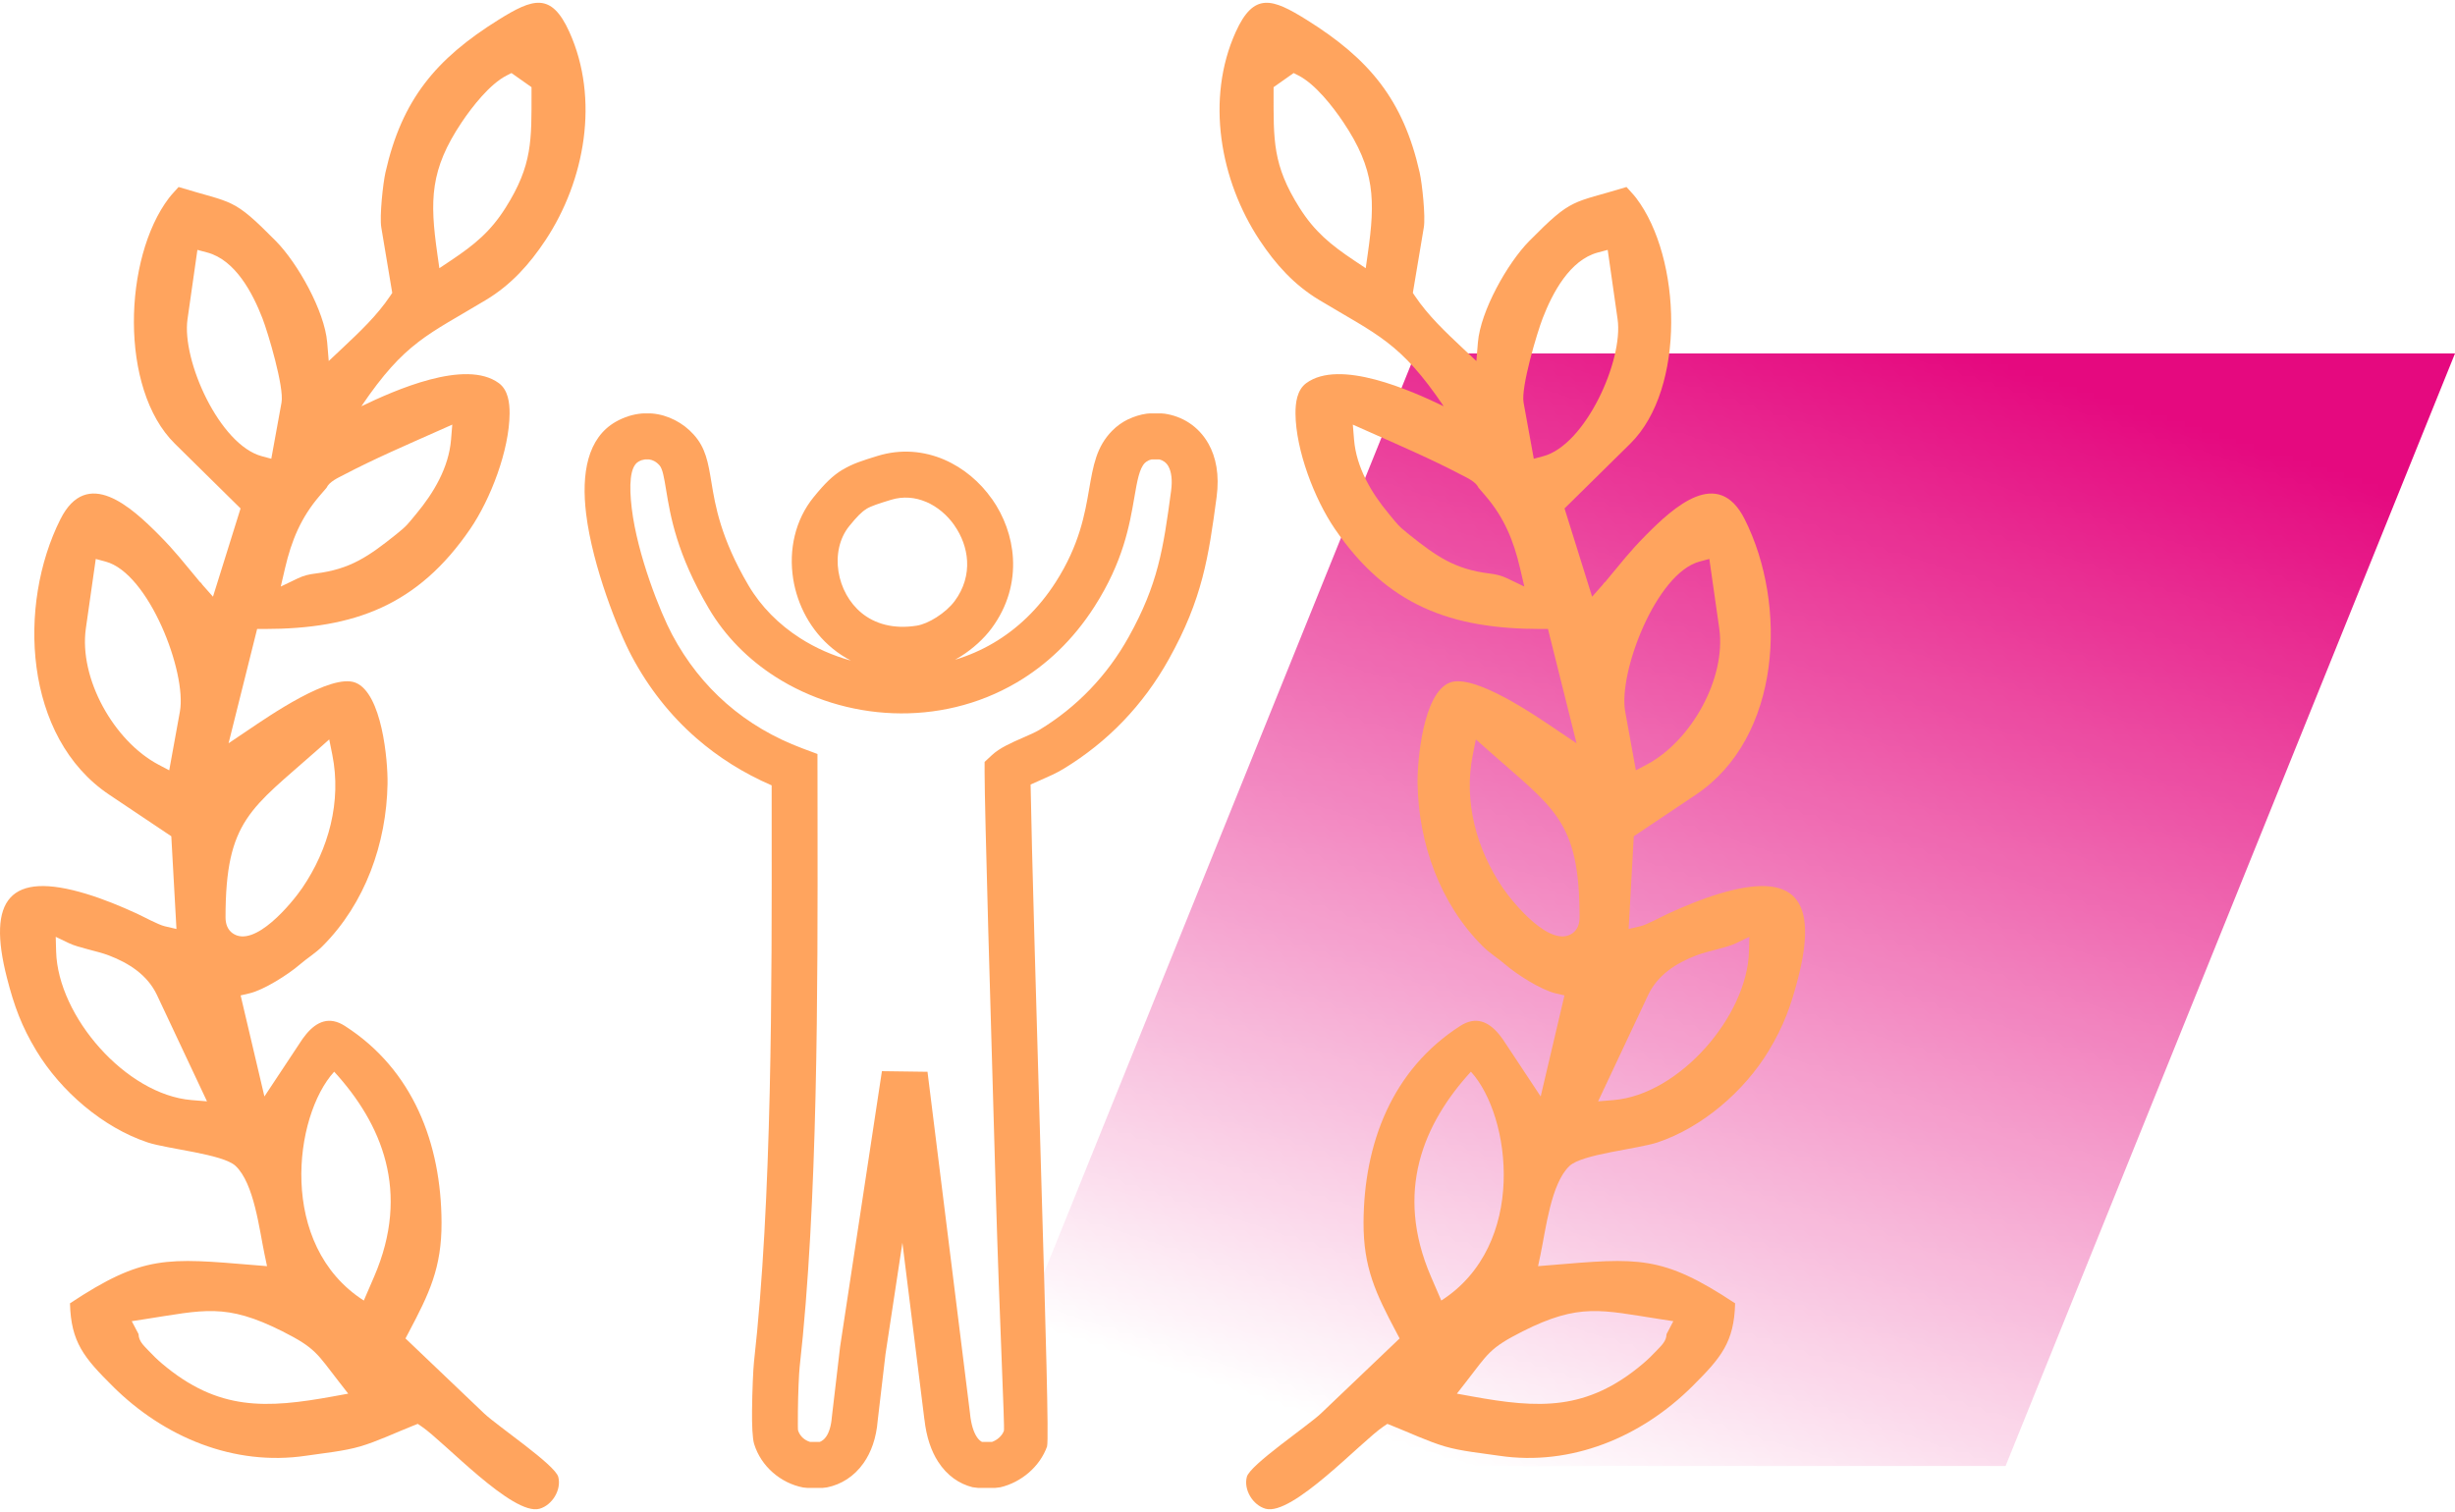
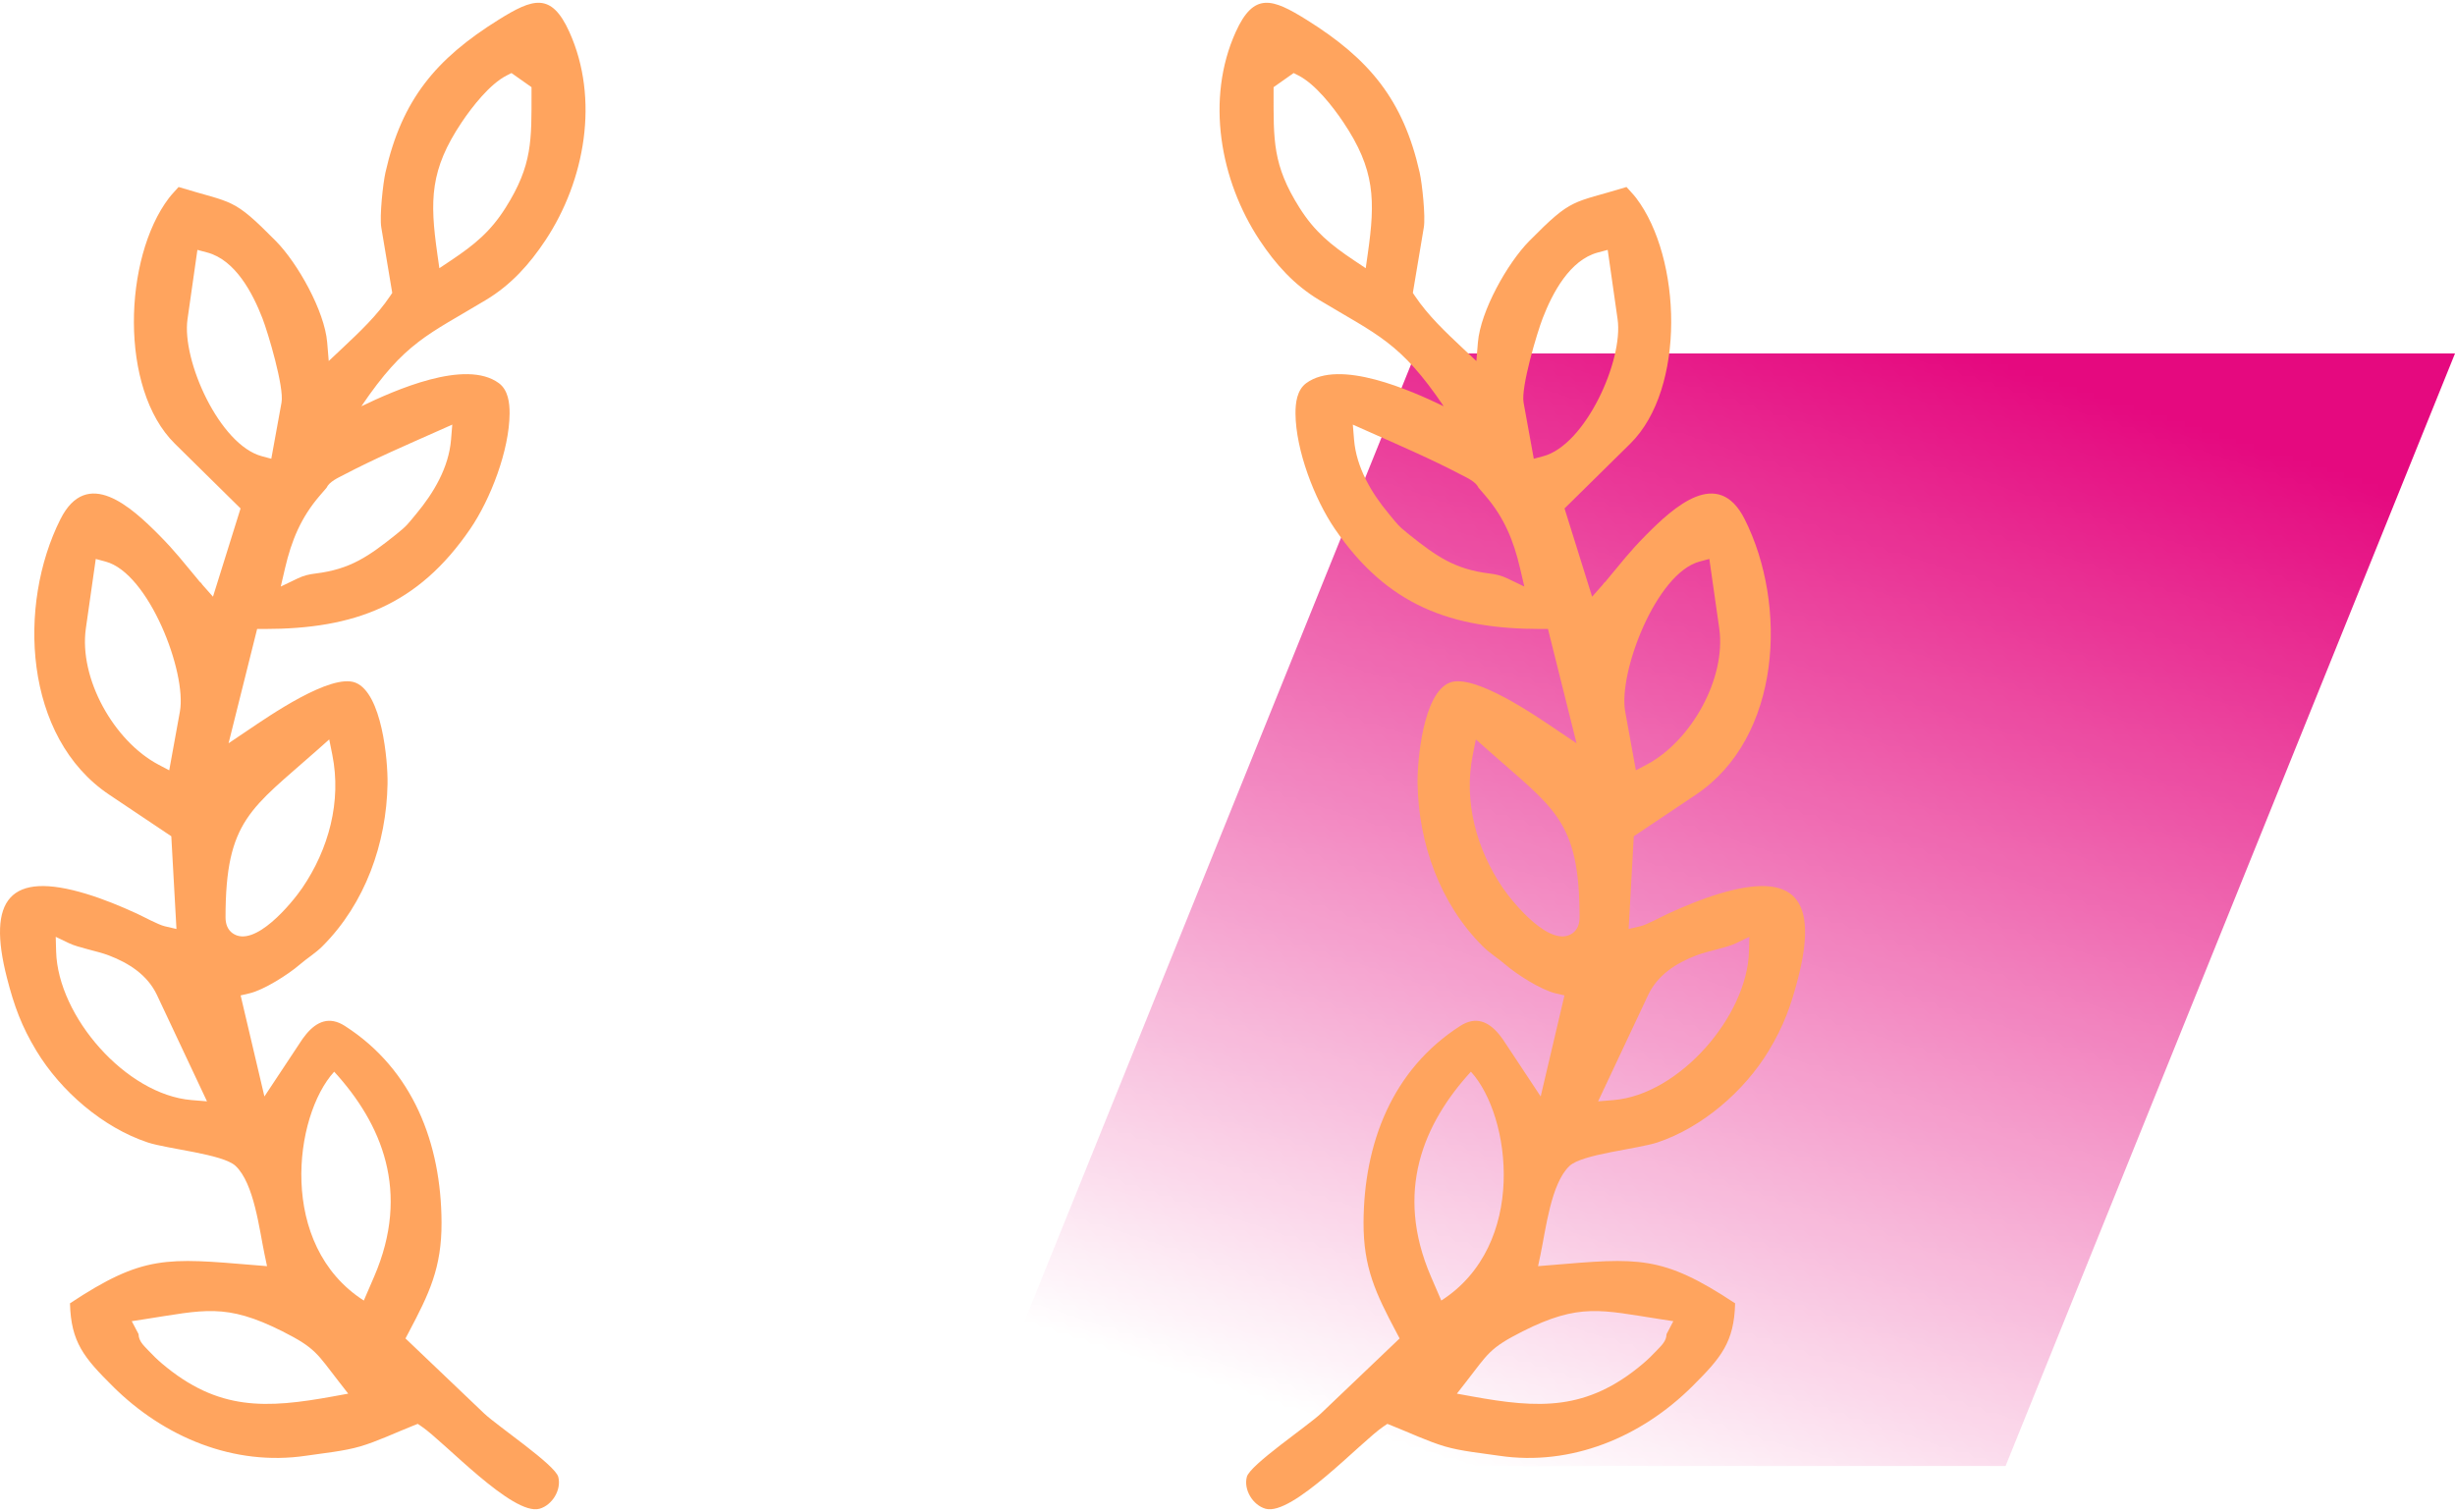
<svg xmlns="http://www.w3.org/2000/svg" xml:space="preserve" width="237px" height="146px" style="shape-rendering:geometricPrecision; text-rendering:geometricPrecision; image-rendering:optimizeQuality; fill-rule:evenodd; clip-rule:evenodd" viewBox="0 0 430.925 264.486">
  <defs>
    <style type="text/css">
   
    .fil0 {fill:#E5097F}
    .fil1 {fill:#FFA45E}
    .fil2 {fill:#FFA45E;fill-rule:nonzero}
   
  </style>
    <mask id="id0">
      <linearGradient id="id1" gradientUnits="userSpaceOnUse" x1="332.854" y1="57.943" x2="267.638" y2="260.514">
        <stop offset="0" style="stop-opacity:1; stop-color:white" />
        <stop offset="1" style="stop-opacity:0; stop-color:white" />
      </linearGradient>
      <rect style="fill:url(#id1)" x="167.422" y="59.425" width="265.648" height="199.606" />
    </mask>
  </defs>
  <g id="Layer_x0020_1">
    <polygon class="fil0" style="mask:url(#id0)" points="248.453,61.569 430.925,61.569 352.037,256.886 169.566,256.886 " />
    <path class="fil1" d="M63.424 70.847c7.647,-11.303 11.674,-12.531 21.887,-18.683 4.392,-2.644 7.625,-6.24 10.441,-10.49 6.956,-10.511 9.491,-24.805 4.192,-36.545 -3.18,-7.04 -6.411,-5.903 -12.454,-2.134 -10.972,6.847 -16.953,14.015 -19.83,26.787 -0.446,1.981 -1.055,7.732 -0.733,9.654l1.923 11.495 -0.35 0.523c-2.322,3.467 -5.384,6.347 -8.408,9.19l-2.389 2.249 -0.272 -3.27c-0.459,-5.502 -5.183,-13.921 -9.015,-17.8 -7.651,-7.745 -7.398,-6.514 -17.071,-9.482 -0.564,0.66 -1.147,1.218 -1.7,1.945 -7.97,10.486 -8.753,33.455 1.038,43.111l11.541 11.378 -4.84 15.492 -1.859 -2.099c-0.09,-0.103 -0.157,-0.202 -0.221,-0.302 -0.206,-0.163 -0.388,-0.358 -0.53,-0.57 -2.558,-3.041 -3.885,-4.85 -6.806,-7.803 -4.91,-4.955 -12.692,-12.113 -17.362,-2.828 -7.552,15.008 -6.484,38.286 8.569,48.367l10.893 7.297 0.905 16.275 -2.056 -0.478c-1.136,-0.264 -3.774,-1.707 -4.932,-2.239 -2.854,-1.308 -5.79,-2.517 -8.794,-3.433 -13.518,-4.113 -17.502,0.98 -13.97,14.742 1.254,4.893 2.55,8.474 5.172,12.806 4.278,7.07 11.643,13.455 19.547,16.084 3.461,1.149 13.17,2.026 15.398,4.108 3.268,3.051 4.181,11.189 5.097,15.529l0.437 2.08 -2.119 -0.176c-15.497,-1.289 -19.605,-1.814 -32.469,6.699 0.169,6.857 2.485,9.568 7.516,14.575 8.944,8.897 21.241,14.079 33.946,12.18 2.944,-0.44 6.622,-0.791 9.471,-1.628 3,-0.877 6.396,-2.496 9.332,-3.654l0.774 -0.307 0.688 0.463c3.866,2.588 15.999,15.765 20.697,14.435 2.219,-0.628 3.879,-3.326 3.281,-5.597 -0.558,-2.121 -10.734,-8.965 -13.014,-11.137l-13.803 -13.164 0.56 -1.059c3.607,-6.817 5.805,-11.33 5.77,-19.314 -0.058,-13.82 -4.979,-26.81 -16.987,-34.502 -2.67,-1.709 -4.898,-0.815 -6.793,1.484 -0.53,0.641 -0.693,0.918 -1.143,1.597l-6.167 9.315 -4.175 -17.744 1.544 -0.36c2.541,-0.592 6.819,-3.313 8.813,-5.037 1.34,-1.16 2.751,-1.983 4.018,-3.251 7.484,-7.486 11.234,-18.042 11.412,-28.519 0.069,-4.1 -0.986,-15.876 -5.618,-17.733 -4.297,-1.726 -15.315,5.942 -18.868,8.333l-3.418 2.301 5.013 -20.062 1.237 0c15.836,0 26.99,-4.143 36.174,-17.577 3.587,-5.249 6.86,-13.82 6.905,-20.251 0.015,-1.866 -0.257,-4.132 -1.881,-5.329 -5.871,-4.319 -18.366,1.282 -24.147,4.061zm13.346 -26.741c-1.355,-9.467 -1.284,-14.821 4.261,-23.107 1.836,-2.743 4.951,-6.735 7.895,-8.232l0.851 -0.433 3.521 2.481 0 0.821c0,8.489 0.193,12.823 -4.542,20.332 -2.648,4.205 -5.481,6.512 -9.542,9.229l-2.091 1.4 -0.354 -2.492zm-43.857 11.448l1.737 -12.173 1.724 0.459c4.947,1.321 7.972,7.123 9.684,11.528 0.997,2.575 3.847,12.124 3.358,14.815l-1.795 9.866 -1.658 -0.444c-7.415,-1.979 -14.084,-16.818 -13.05,-24.05zm24.402 29.598c0.491,-1.089 2.05,-1.767 2.998,-2.264 5.335,-2.803 11.129,-5.296 16.635,-7.745l2.44 -1.085 -0.219 2.663c-0.405,4.868 -3.03,9.308 -6.094,12.99 -1.52,1.825 -1.589,2.059 -3.53,3.611 -4.829,3.86 -8.043,6.128 -14.155,6.875 -1.158,0.142 -2.069,0.352 -3.131,0.862l-2.976 1.428 0.748 -3.214c1.143,-4.904 2.796,-8.903 6.101,-12.75 0.395,-0.459 0.783,-0.918 1.181,-1.37zm-42.242 24.664l1.737 -12.173 1.724 0.461c7.593,2.026 14.29,19.477 13.042,26.34l-1.872 10.306 -1.911 -1.01c-7.773,-4.115 -13.979,-15.109 -12.72,-23.924zm24.514 50.768c0,-17.15 4.499,-19.084 16.142,-29.428l2.061 -1.831 0.543 2.706c1.636,8.178 -0.633,16.558 -5.277,23.371 -1.763,2.586 -8.382,10.685 -12.229,7.951 -0.909,-0.645 -1.239,-1.696 -1.239,-2.768zm-27.466 4.52c1.685,0.808 4.93,1.359 6.967,2.136 3.534,1.347 6.81,3.437 8.472,6.973l8.774 18.653 -2.73 -0.225c-11.502,-0.958 -23.437,-14.695 -23.75,-26.066l-0.073 -2.592 2.339 1.121zm46.538 22.554c8.331,9.115 13.458,21.057 7.008,35.994l-1.808 4.186c-15.141,-9.703 -12.306,-32.396 -5.2,-40.18zm-0.109 56.995c-11.802,2.144 -20.24,2.612 -30.106,-5.745 -0.832,-0.705 -1.664,-1.514 -2.408,-2.312 -0.802,-0.858 -1.683,-1.606 -1.713,-2.848 -0.03,-0.107 -0.112,-0.225 -0.163,-0.324l-1.031 -1.964 2.194 -0.337c10.456,-1.608 14.251,-2.914 24.252,2.121 5.865,2.953 6.083,3.924 9.941,8.877l1.608 2.063 -2.573 0.467z" />
    <path class="fil1" d="M253.423 70.847c-7.647,-11.303 -11.674,-12.531 -21.885,-18.683 -4.392,-2.644 -7.625,-6.24 -10.441,-10.49 -6.956,-10.511 -9.493,-24.805 -4.192,-36.545 3.18,-7.04 6.411,-5.903 12.454,-2.134 10.972,6.847 16.953,14.015 19.83,26.787 0.446,1.981 1.055,7.732 0.733,9.654l-1.926 11.495 0.35 0.523c2.324,3.467 5.386,6.347 8.408,9.19l2.391 2.249 0.272 -3.27c0.459,-5.502 5.183,-13.921 9.015,-17.8 7.651,-7.745 7.398,-6.514 17.069,-9.482 0.566,0.66 1.149,1.218 1.703,1.945 7.97,10.486 8.753,33.455 -1.038,43.111l-11.543 11.378 4.84 15.492 1.861 -2.099c0.09,-0.103 0.157,-0.202 0.221,-0.302 0.206,-0.163 0.388,-0.358 0.53,-0.57 2.558,-3.041 3.883,-4.85 6.804,-7.803 4.91,-4.955 12.694,-12.113 17.364,-2.828 7.552,15.008 6.482,38.286 -8.569,48.367l-10.895 7.297 -0.905 16.275 2.056 -0.478c1.139,-0.264 3.774,-1.707 4.934,-2.239 2.852,-1.308 5.79,-2.517 8.794,-3.433 13.518,-4.113 17.5,0.98 13.97,14.742 -1.254,4.893 -2.552,8.474 -5.174,12.806 -4.276,7.07 -11.641,13.455 -19.545,16.084 -3.461,1.149 -13.172,2.026 -15.398,4.108 -3.268,3.051 -4.184,11.189 -5.097,15.529l-0.44 2.08 2.121 -0.176c15.497,-1.289 19.603,-1.814 32.469,6.699 -0.172,6.857 -2.487,9.568 -7.518,14.575 -8.942,8.897 -21.239,14.079 -33.944,12.18 -2.944,-0.44 -6.624,-0.791 -9.471,-1.628 -3,-0.877 -6.396,-2.496 -9.334,-3.654l-0.772 -0.307 -0.69 0.463c-3.864,2.588 -15.999,15.765 -20.695,14.435 -2.219,-0.628 -3.879,-3.326 -3.281,-5.597 0.558,-2.121 10.732,-8.965 13.014,-11.137l13.803 -13.164 -0.56 -1.059c-3.607,-6.817 -5.805,-11.33 -5.772,-19.314 0.06,-13.82 4.981,-26.81 16.989,-34.502 2.67,-1.709 4.898,-0.815 6.793,1.484 0.53,0.641 0.69,0.918 1.143,1.597l6.167 9.315 4.175 -17.744 -1.544 -0.36c-2.541,-0.592 -6.821,-3.313 -8.813,-5.037 -1.342,-1.16 -2.751,-1.983 -4.018,-3.251 -7.486,-7.486 -11.234,-18.042 -11.412,-28.519 -0.069,-4.1 0.986,-15.876 5.616,-17.733 4.297,-1.726 15.317,5.942 18.87,8.333l3.418 2.301 -5.013 -20.062 -1.237 0c-15.836,0 -26.99,-4.143 -36.174,-17.577 -3.587,-5.249 -6.86,-13.82 -6.907,-20.251 -0.013,-1.866 0.259,-4.132 1.883,-5.329 5.871,-4.319 18.366,1.282 24.145,4.061zm-13.344 -26.741c1.355,-9.467 1.284,-14.821 -4.263,-23.107 -1.833,-2.743 -4.949,-6.735 -7.893,-8.232l-0.851 -0.433 -3.521 2.481 0 0.821c0,8.489 -0.193,12.823 4.539,20.332 2.65,4.205 5.483,6.512 9.542,9.229l2.093 1.4 0.354 -2.492zm43.857 11.448l-1.737 -12.173 -1.724 0.459c-4.949,1.321 -7.975,7.123 -9.684,11.528 -0.997,2.575 -3.847,12.124 -3.358,14.815l1.793 9.866 1.66 -0.444c7.413,-1.979 14.084,-16.818 13.05,-24.05zm-24.402 29.598c-0.493,-1.089 -2.05,-1.767 -2.998,-2.264 -5.335,-2.803 -11.131,-5.296 -16.635,-7.745l-2.44 -1.085 0.219 2.663c0.405,4.868 3.03,9.308 6.094,12.99 1.518,1.825 1.587,2.059 3.527,3.611 4.831,3.86 8.045,6.128 14.157,6.875 1.158,0.142 2.067,0.352 3.131,0.862l2.976 1.428 -0.751 -3.214c-1.143,-4.904 -2.796,-8.903 -6.098,-12.75 -0.395,-0.459 -0.785,-0.918 -1.181,-1.37zm42.242 24.664l-1.739 -12.173 -1.722 0.461c-7.593,2.026 -14.29,19.477 -13.044,26.34l1.874 10.306 1.911 -1.01c7.773,-4.115 13.979,-15.109 12.72,-23.924zm-24.514 50.768c0,-17.15 -4.499,-19.084 -16.142,-29.428l-2.063 -1.831 -0.54 2.706c-1.636,8.178 0.633,16.558 5.277,23.371 1.763,2.586 8.382,10.685 12.229,7.951 0.909,-0.645 1.239,-1.696 1.239,-2.768zm27.466 4.52c-1.685,0.808 -4.93,1.359 -6.967,2.136 -3.534,1.347 -6.81,3.437 -8.472,6.973l-8.774 18.653 2.73 -0.225c11.5,-0.958 23.435,-14.695 23.75,-26.066l0.073 -2.592 -2.339 1.121zm-46.54 22.554c-8.328,9.115 -13.455,21.057 -7.005,35.994l1.805 4.186c15.143,-9.703 12.306,-32.396 5.2,-40.18zm0.112 56.995c11.802,2.144 20.238,2.612 30.106,-5.745 0.832,-0.705 1.662,-1.514 2.408,-2.312 0.8,-0.858 1.681,-1.606 1.713,-2.848 0.03,-0.107 0.109,-0.225 0.163,-0.324l1.031 -1.964 -2.194 -0.337c-10.458,-1.608 -14.253,-2.914 -24.252,2.121 -5.865,2.953 -6.083,3.924 -9.941,8.877l-1.608 2.063 2.573 0.467z" />
-     <path class="fil2" d="M143.494 134.674l0.009 8.605c0.034,29.814 0.077,67.515 -3.146,96.281 -0.112,1.001 -0.272,4.593 -0.3,7.619 -0.017,1.831 -0.015,3.317 0.024,3.448 0.169,0.54 0.485,1.001 0.875,1.347 0.354,0.313 0.781,0.547 1.235,0.682l1.7 0c0.405,-0.157 0.793,-0.452 1.111,-0.909 0.515,-0.738 0.89,-1.874 1.016,-3.484l0.017 -0.142 1.407 -11.993 0.015 -0.142 7.346 -48.42 8.002 0.109 7.473 60.072 0 0.062c0.195,1.805 0.615,3.09 1.162,3.941 0.285,0.448 0.605,0.74 0.926,0.905l1.763 0c0.429,-0.154 0.838,-0.395 1.19,-0.697 0.407,-0.352 0.723,-0.772 0.877,-1.212l0.017 -0.015c0.18,-0.508 -0.753,-18.994 -1.424,-41.936 -0.89,-30.614 -1.964,-67.275 -1.962,-73.77l0.002 -1.756 1.291 -1.197c1.377,-1.276 3.386,-2.151 5.399,-3.034 1.139,-0.495 2.279,-0.997 2.944,-1.4 3.276,-1.986 6.246,-4.368 8.875,-7.104 2.625,-2.732 4.9,-5.817 6.793,-9.22 2.573,-4.623 4.089,-8.496 5.118,-12.407 1.053,-3.999 1.632,-8.153 2.309,-13.183 0.272,-2.018 0.041,-3.437 -0.478,-4.361 -0.369,-0.652 -0.946,-1.042 -1.561,-1.194l-1.374 0c-0.223,0.049 -0.429,0.12 -0.605,0.206l0 0.015c-0.236,0.114 -0.437,0.251 -0.583,0.399 -0.971,0.989 -1.349,3.178 -1.836,6.004 -0.849,4.925 -1.949,11.305 -7.016,19.226 -3.763,5.88 -8.468,10.278 -13.661,13.327 -6.767,3.978 -14.335,5.659 -21.713,5.378 -7.366,-0.283 -14.568,-2.526 -20.613,-6.392 -4.76,-3.045 -8.822,-7.104 -11.704,-12.008 -5.637,-9.589 -6.729,-16.198 -7.49,-20.808 -0.354,-2.157 -0.611,-3.701 -1.164,-4.316 -0.304,-0.339 -0.635,-0.598 -0.963,-0.763 -0.259,-0.133 -0.547,-0.223 -0.849,-0.266l-0.759 0c-0.161,0.024 -0.319,0.06 -0.48,0.112l-0.004 -0.011c-0.197,0.064 -0.412,0.163 -0.641,0.292 -1.505,0.858 -1.658,4.173 -1.169,8.21 1.001,8.23 5.018,18.261 7.085,22.142 2.515,4.726 5.721,8.781 9.54,12.113 3.838,3.354 8.318,5.993 13.352,7.874l2.62 0.978 0 2.796zm-8.041 8.605l-0.004 -5.886c-4.908,-2.125 -9.341,-4.906 -13.232,-8.303 -4.548,-3.969 -8.358,-8.785 -11.339,-14.388 -2.335,-4.383 -6.868,-15.705 -7.996,-24.983 -0.86,-7.065 0.219,-13.32 5.208,-16.166 0.699,-0.399 1.443,-0.72 2.206,-0.963l0.015 -0.015c0.781,-0.247 1.574,-0.405 2.363,-0.472l0.332 -0.015 1.126 0 0.332 0.015c1.37,0.116 2.725,0.512 3.999,1.164 1.222,0.626 2.344,1.475 3.296,2.532 2.121,2.35 2.539,4.88 3.124,8.421 0.658,4.001 1.606,9.739 6.478,18.029 2.221,3.778 5.374,6.92 9.083,9.293 2.723,1.743 5.745,3.073 8.92,3.948 -1.154,-0.598 -2.219,-1.306 -3.197,-2.101 -1.928,-1.574 -3.487,-3.491 -4.649,-5.588 -1.154,-2.082 -1.928,-4.364 -2.294,-6.673l0 -0.017c-0.796,-5.037 0.326,-10.316 3.609,-14.339 1.964,-2.412 3.341,-3.768 5.08,-4.818l0.006 0.013c1.73,-1.046 3.401,-1.578 6.113,-2.412 4.098,-1.265 8.148,-0.879 11.725,0.658l-0.002 0.004c3.33,1.432 6.242,3.881 8.363,6.902l0.009 -0.006c2.114,3.013 3.463,6.637 3.675,10.423 0.229,4.126 -0.873,8.418 -3.772,12.315 -1.347,1.81 -3.255,3.542 -5.339,4.863 -0.341,0.214 -0.688,0.422 -1.044,0.62 2.314,-0.699 4.574,-1.67 6.724,-2.936 4.143,-2.434 7.912,-5.963 10.947,-10.704 4.171,-6.519 5.118,-12.017 5.85,-16.26 0.729,-4.224 1.291,-7.492 4.044,-10.295 0.823,-0.836 1.775,-1.514 2.796,-2.011l0.004 0.013c1.038,-0.508 2.146,-0.849 3.257,-1.006l0.568 -0.047 2.007 0 0.566 0.047c3.028,0.435 5.931,2.123 7.711,5.281 1.312,2.331 1.958,5.444 1.426,9.381 -0.714,5.318 -1.329,9.72 -2.498,14.159 -1.192,4.527 -2.933,8.985 -5.878,14.272 -2.239,4.025 -4.928,7.668 -8.026,10.893 -3.081,3.212 -6.6,6.023 -10.516,8.397 -1.199,0.729 -2.55,1.323 -3.892,1.908 -0.648,0.283 -1.295,0.566 -1.838,0.821 0.157,10.205 1.124,43.297 1.938,71.323 0.69,23.628 1.278,43.714 0.954,44.854l0.011 0.002c-0.637,1.79 -1.78,3.382 -3.212,4.619 -1.428,1.237 -3.171,2.149 -5.003,2.577l-0.916 0.112 -2.976 0 -0.995 -0.124c-2.307,-0.585 -4.452,-2.011 -6.051,-4.505 -1.175,-1.831 -2.039,-4.265 -2.382,-7.385l-0.009 0 -3.86 -31.028 -2.957 19.489 -0.002 0 -1.377 11.725c-0.249,3.114 -1.16,5.577 -2.466,7.445 -1.685,2.412 -3.982,3.787 -6.426,4.289l-0.804 0.094 -2.633 0 -0.772 -0.079c-1.945,-0.377 -3.813,-1.299 -5.341,-2.652 -1.469,-1.295 -2.627,-2.987 -3.246,-4.979 -0.3,-0.967 -0.395,-3.339 -0.369,-5.912 0.03,-3.352 0.21,-7.327 0.335,-8.438 3.186,-28.472 3.144,-65.843 3.111,-95.397zm20.948 -56.02c-2.153,0.663 -3.469,1.076 -4.321,1.593l0 0.015c-0.849,0.512 -1.675,1.366 -2.996,2.987 -1.767,2.166 -2.359,5.123 -1.906,8.009l0.002 0c0.221,1.402 0.688,2.775 1.379,4.023 0.684,1.237 1.589,2.354 2.691,3.253 2.29,1.868 5.541,2.869 9.649,2.219 1.059,-0.167 2.288,-0.712 3.469,-1.462 1.299,-0.823 2.442,-1.84 3.191,-2.843 1.683,-2.262 2.324,-4.726 2.194,-7.074 -0.122,-2.23 -0.941,-4.396 -2.224,-6.225l0 -0.015c-1.272,-1.814 -2.996,-3.274 -4.945,-4.111l-0.017 0c-1.9,-0.817 -4.036,-1.027 -6.167,-0.369z" />
  </g>
</svg>